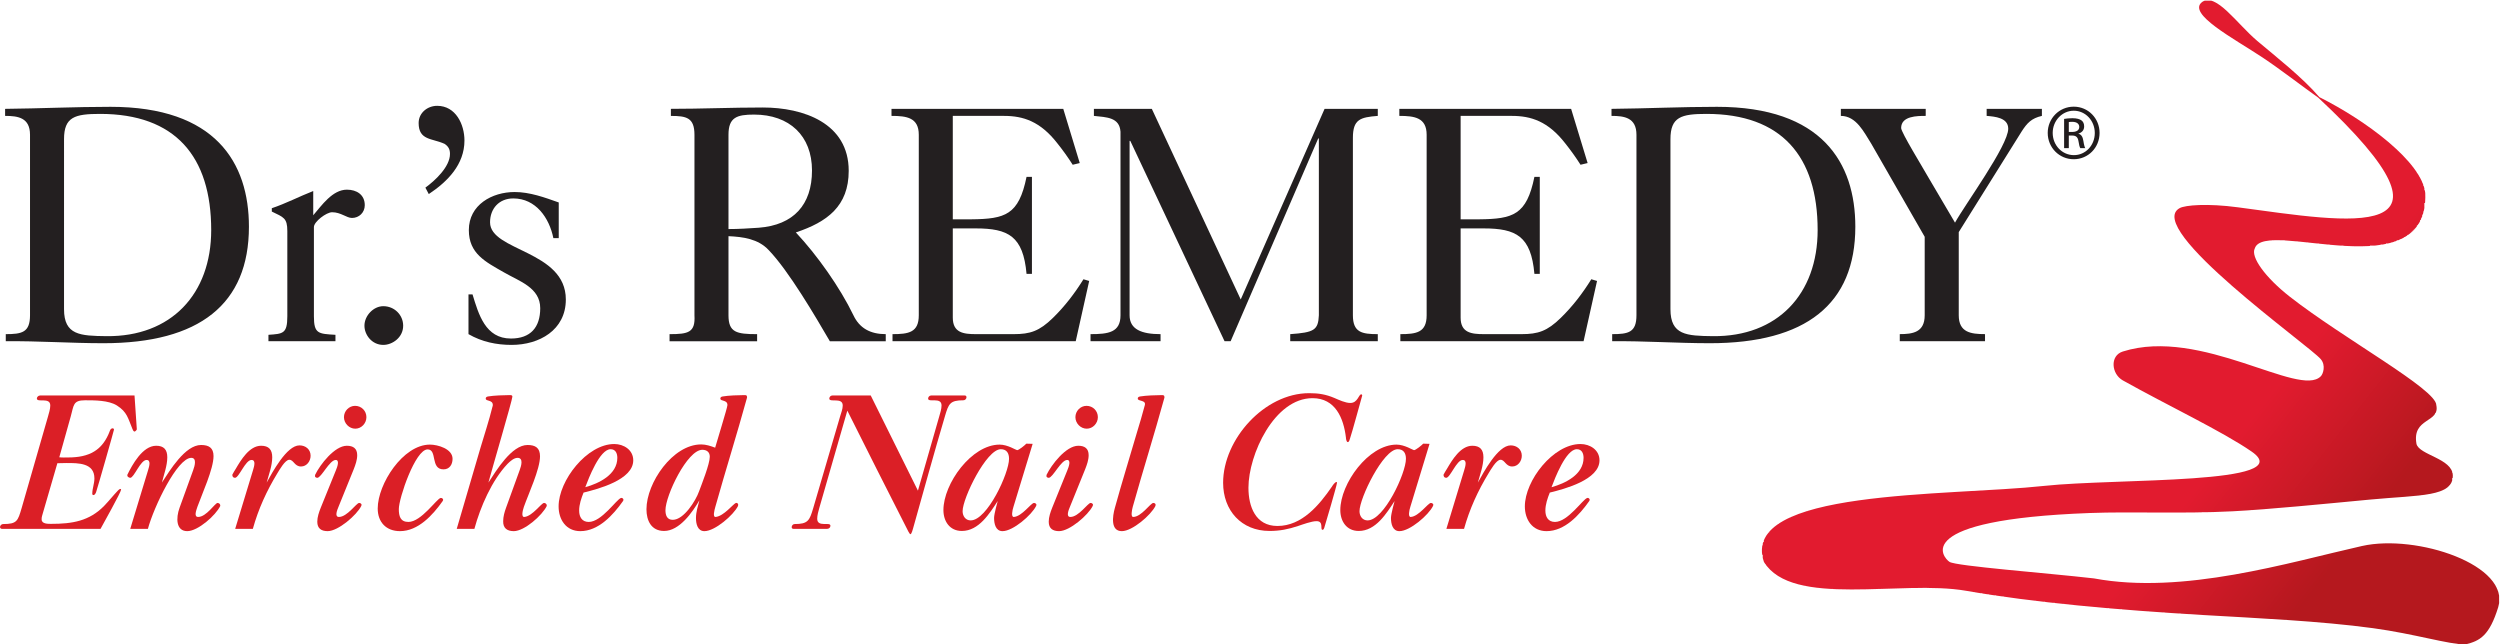
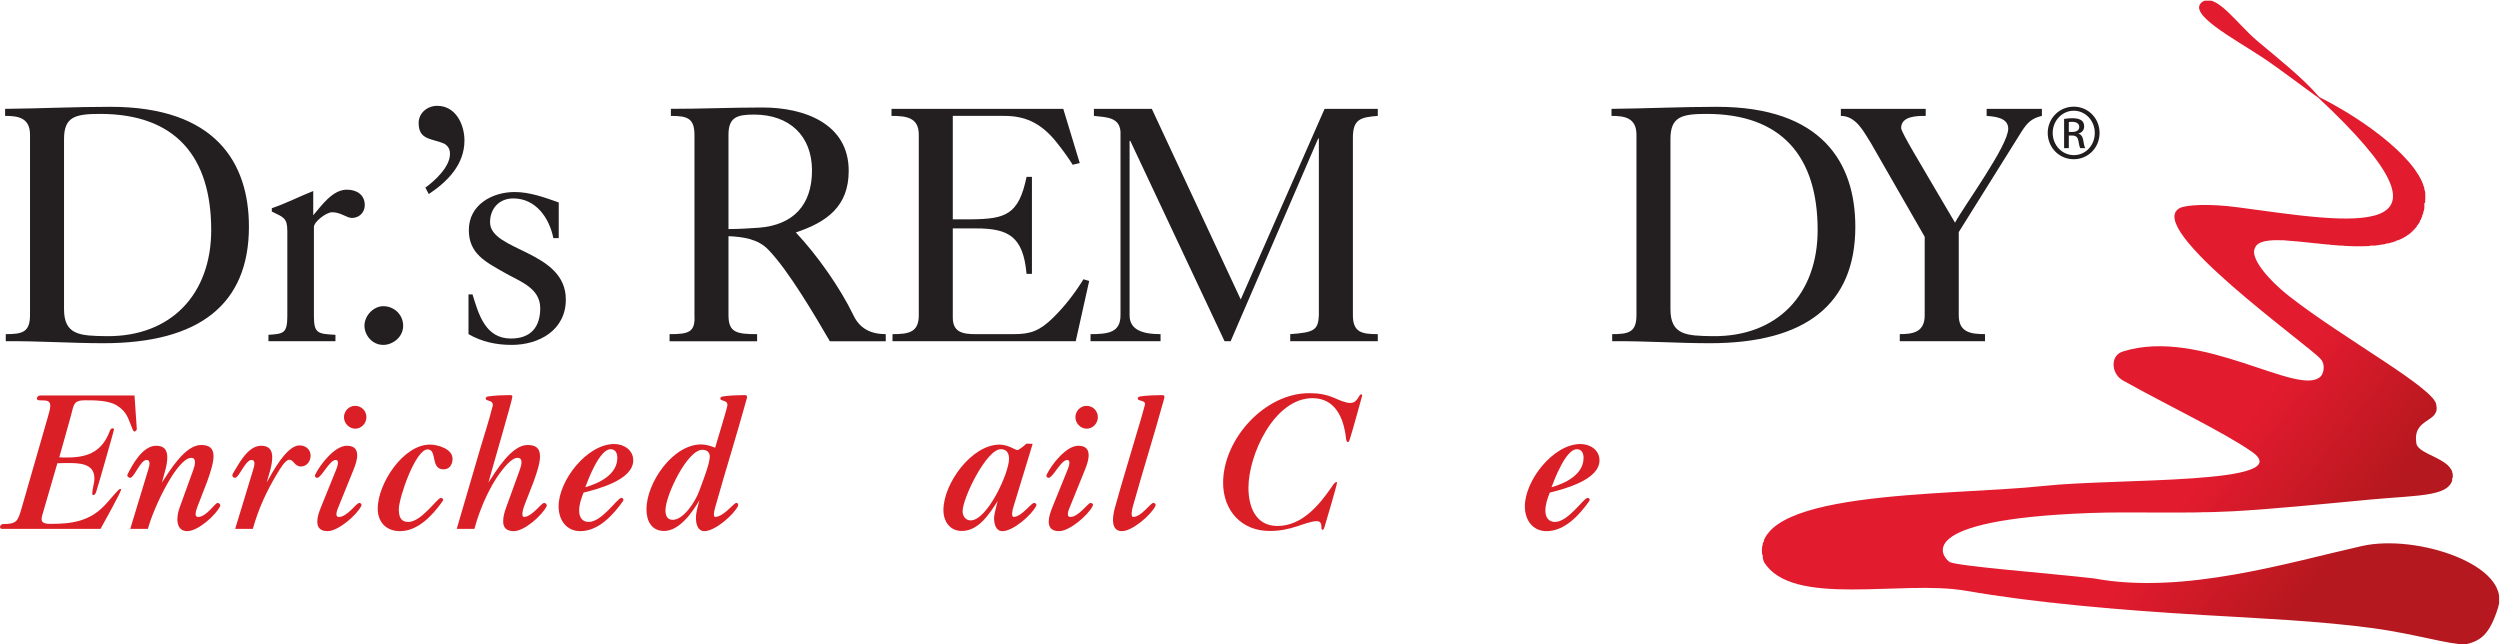
<svg xmlns="http://www.w3.org/2000/svg" viewBox="0 0 312.693 80.6" height="80.6" width="312.693" xml:space="preserve" id="svg2" version="1.1">
  <defs id="defs6">
    <clipPath id="clipPath76" clipPathUnits="userSpaceOnUse">
      <path id="path74" d="M 0,0 V 604 H 2345 V 0 Z" />
    </clipPath>
    <clipPath id="clipPath82" clipPathUnits="userSpaceOnUse">
      <path id="path80" d="m 2216.35,92.352 c -68.72,-15.438 -167.81,-46.074 -251.59,-30.418 -45.15,5.156 -129.3,11.504 -135.49,15.496 -6.18,3.949 -37.7,39.504 131.3,45.84 41.01,1.527 86.43,-0.84 134.21,1.621 34.66,1.789 85.9,6.933 129.39,11.027 46.54,4.375 77.9,2.297 77.33,22.781 -0.41,15.735 -31.57,18.996 -34.09,29.426 -4.4,24.852 22.23,19.512 18.61,36.387 0.22,14.804 -87.47,62.597 -137.54,101.816 -22.98,18.008 -36.95,37.363 -32.77,45.274 9.36,28.933 163.78,-40.098 159.94,51.992 -3.17,29.394 -56.23,68.347 -99.33,89.91 -16.19,18.781 -40.28,37.531 -58.41,52.851 -19.16,16.25 -38.49,45.325 -51.53,36.504 -14.85,-10.976 29.95,-34.441 56.55,-52.109 16.72,-11.102 37.81,-27.469 52.26,-37.656 0.02,-0.02 0.06,-0.047 0.08,-0.078 0.02,-0.008 0,-0.008 0,-0.02 -0.03,0.051 0,0.031 -0.08,0.098 0.03,-0.039 0.06,-0.067 0.08,-0.098 0.07,-0.086 0.1,-0.117 0.16,-0.144 149.03,-139.141 29.32,-116.766 -75.59,-102.707 -28.49,3.82 -49.35,2.089 -54.57,-0.731 -34.49,-18.652 121.66,-129.07 132.37,-141.777 4.88,-5.821 2.14,-13.946 0,-16.035 -19.99,-20.594 -112.38,46.453 -185.79,23.222 -12.36,-3.894 -10.69,-21.094 0,-27.082 41.64,-23.34 93.64,-47.937 120.95,-66.844 44.95,-31.125 -127.22,-24.882 -194.5,-32.136 -90.99,-9.875 -286.33,-2.727 -263.21,-71.332 26.51,-43.398 129.28,-16.551 189.66,-27.109 63.81,-11.148 142.66,-18.023 222.16,-22.723 49.62,-2.918 110.11,-5.586 159.76,-12.363 39.06,-5.332 71.42,-15.391 86.45,-15.234 14,3.125 22.83,8.562 30.96,34.852 12.25,39.543 -76.58,68.976 -127.73,57.5 z" />
    </clipPath>
    <linearGradient id="linearGradient90" spreadMethod="pad" gradientTransform="matrix(308.256,-242.094,-242.094,-308.256,1886.51,323.349)" gradientUnits="userSpaceOnUse" y2="0" x2="1" y1="0" x1="0">
      <stop id="stop84" offset="0" style="stop-opacity:1;stop-color:#e21b2f" />
      <stop id="stop86" offset="0.629" style="stop-opacity:1;stop-color:#e21b2f" />
      <stop id="stop88" offset="1" style="stop-opacity:1;stop-color:#b5181e" />
    </linearGradient>
  </defs>
  <g transform="matrix(1.333,0,0,-1.333,0,80.6)" id="g10">
    <g transform="scale(0.1)" id="g12">
      <path id="path14" style="fill:#231f20;fill-opacity:1;fill-rule:nonzero;stroke:none" d="m 60.078,314.504 c 0,-24.336 15.188,-24.984 39.84,-25.277 60.648,-0.641 98.258,39.484 98.258,99.543 0,69.207 -33.801,109.011 -104.274,109.011 -23.711,0 -33.824,-2.832 -33.824,-23.687 z M 4.789,502.512 c 32.844,0.32 65.73,1.914 98.902,1.914 98.594,0 129.883,-52.485 129.883,-112.524 0,-72.656 -46.465,-109.297 -136.535,-109.297 -30.637,0 -61.293,2.208 -91.625,1.868 v 6.648 c 15.152,0 22.75,1.582 22.75,17.695 v 169.387 c 0,16.102 -11.371,17.703 -23.375,17.703 v 6.606" />
      <path id="path16" style="fill:#231f20;fill-opacity:1;fill-rule:nonzero;stroke:none" d="m 251.887,284.473 v 6.023 c 13.601,0.949 17.715,0.949 17.715,17.375 v 79.942 c 0,12.332 -3.485,12.941 -14.559,18.328 v 3.144 c 13.258,4.438 25.914,11.074 38.871,16.125 v -22.742 c 7.906,9.156 18.024,24.02 31.606,24.02 9.168,0 16.75,-4.747 16.75,-14.551 0,-6.942 -5.372,-11.992 -12.004,-11.992 -5.047,0 -10.422,5.371 -18.657,5.371 -5.371,0 -17.062,-8.868 -17.062,-13.907 v -83.738 c 0,-16.426 4.113,-16.426 20.215,-17.375 v -6.023 h -62.875" />
      <path id="path18" style="fill:#231f20;fill-opacity:1;fill-rule:nonzero;stroke:none" d="m 341.965,299.031 c 0,9.465 8.519,18.321 17.68,18.321 10.437,0 18.652,-8.219 18.652,-18.321 0,-11.07 -10.117,-18.008 -18.652,-18.008 -10.743,0 -17.68,9.473 -17.68,18.008" />
      <path id="path20" style="fill:#231f20;fill-opacity:1;fill-rule:nonzero;stroke:none" d="m 399.141,428.586 c 9.144,6.637 23.078,19.59 23.078,31.617 0,4.082 -1.262,6.934 -5.055,9.465 -11.695,5.359 -24.348,3.137 -24.348,19.578 0,9.477 8.231,16.113 17.399,16.113 17.375,0 25.586,-17.363 25.586,-32.554 0,-22.422 -15.789,-38.539 -33.481,-50.239 l -3.179,6.02" />
      <path id="path22" style="fill:#231f20;fill-opacity:1;fill-rule:nonzero;stroke:none" d="m 439.59,328.406 h 3.793 c 5.695,-18.648 12.015,-41.402 36.027,-41.402 18.356,0 27.492,10.426 27.492,28.457 0,19.273 -19.578,25.269 -33.793,33.492 -17.711,10.09 -33.191,17.719 -33.191,39.817 0,23.703 21.793,35.703 42.98,35.703 14.215,0 28.11,-5.071 41.379,-9.793 v -33.5 h -5.043 c -3.789,18.965 -16.425,37.289 -37.613,37.289 -13.258,0 -21.797,-9.485 -21.797,-22.422 0,-27.192 71.106,-26.25 71.106,-72.406 0,-28.731 -24.946,-42.618 -50.891,-42.618 -14.195,0 -27.793,2.817 -40.449,10.098 v 37.285" />
      <path id="path24" style="fill:#231f20;fill-opacity:1;fill-rule:nonzero;stroke:none" d="m 761.91,444.688 c 0,32.558 -21.172,52.449 -54.355,52.449 -16.102,0 -24.008,-2.539 -24.008,-18.934 v -88.484 c 9.484,0 18.953,0.613 28.445,1.25 32.543,2.515 49.918,21.504 49.918,53.719 m -132.402,57.839 c 28.121,0 57.195,1.262 86.293,1.262 37.894,0 80.554,-14.543 80.554,-59.426 0,-33.164 -20.21,-48.008 -49.617,-57.808 19.918,-21.196 41.407,-51.528 54.059,-77.754 5.68,-12.016 15.773,-17.68 30.312,-17.68 v -6.648 h -52.453 c -13.265,22.746 -38.543,66.062 -57.504,85.644 -9.789,10.438 -24.004,12.313 -37.605,12.938 v -74.254 c 0,-16.117 7.601,-17.68 26.867,-17.68 v -6.648 h -82.16 v 6.648 c 17.68,0 24.309,1.563 23.371,17.68 v 169.402 c 0,16.121 -7.578,17.684 -22.117,17.684 v 6.64" />
      <path id="path26" style="fill:#231f20;fill-opacity:1;fill-rule:nonzero;stroke:none" d="m 837.457,284.473 v 6.648 c 15.16,0 24.652,1.582 24.652,17.68 v 169.402 c 0,16.121 -11.394,17.703 -25.609,17.703 v 6.621 h 161.172 l 15.468,-50.879 -6.62,-1.589 c -4.41,6.961 -9.176,13.582 -14.231,19.914 -16.117,20.855 -32.234,25.933 -50.238,25.933 H 894.02 v -97.039 h 17.371 c 31.925,0.321 44.547,4.11 51.832,39.813 h 5.062 v -90.996 h -5.062 c -3.168,35.382 -17.075,42.648 -47.731,42.648 H 894.02 v -83.738 c 0,-14.223 10.117,-15.473 21.796,-15.473 h 35.383 c 15.504,0 24.028,2.832 36.676,15.141 11.051,10.769 20.545,23.086 28.745,36.355 l 5.38,-1.594 -12.63,-56.55 H 837.457" />
      <path id="path28" style="fill:#231f20;fill-opacity:1;fill-rule:nonzero;stroke:none" d="m 1023.26,284.473 v 6.648 c 16.74,0 28.12,1.582 28.12,17.68 v 172.246 c -0.95,13.57 -12.96,13.57 -24.96,14.859 v 6.621 h 54.34 l 83.43,-178.867 78.69,178.867 h 49.92 v -6.621 c -16.43,-1.289 -23.36,-3.191 -23.36,-20.562 V 308.801 c 0,-16.098 8.52,-17.68 23.36,-17.68 v -6.648 h -82.16 v 6.648 c 22.43,1.582 26.24,3.789 26.87,17.68 v 165.918 h -0.63 l -82.16,-190.246 h -5.7 L 1060.56,472.5 h -0.65 V 308.801 c 0,-13.246 11.38,-17.68 29.06,-17.68 v -6.648 h -65.71" />
-       <path id="path30" style="fill:#231f20;fill-opacity:1;fill-rule:nonzero;stroke:none" d="m 1313.97,284.473 v 6.648 c 15.18,0 24.67,1.582 24.67,17.68 v 169.402 c 0,16.121 -11.41,17.703 -25.63,17.703 v 6.621 h 161.19 l 15.49,-50.879 -6.65,-1.589 c -4.42,6.961 -9.18,13.582 -14.22,19.914 -16.13,20.855 -32.23,25.933 -50.24,25.933 h -48.05 v -97.039 h 17.41 c 31.89,0.321 44.53,4.11 51.82,39.813 h 5.04 v -90.996 h -5.04 c -3.17,35.382 -17.08,42.648 -47.74,42.648 h -21.49 v -83.738 c 0,-14.223 10.12,-15.473 21.83,-15.473 h 35.39 c 15.47,0 24.01,2.832 36.64,15.141 11.08,10.769 20.55,23.086 28.76,36.355 l 5.38,-1.594 -12.63,-56.55 h -171.93" />
      <path id="path32" style="fill:#231f20;fill-opacity:1;fill-rule:nonzero;stroke:none" d="m 1567.41,314.504 c 0,-24.336 15.16,-24.984 39.8,-25.277 60.66,-0.641 98.31,39.484 98.31,99.543 0,69.207 -33.84,109.011 -104.31,109.011 -23.69,0 -33.8,-2.832 -33.8,-23.687 z m -55.32,188.008 c 32.86,0.32 65.73,1.914 98.91,1.914 98.58,0 129.88,-52.485 129.88,-112.524 0,-72.656 -46.47,-109.297 -136.51,-109.297 -30.63,0 -61.31,2.208 -91.64,1.868 v 6.648 c 15.16,0 22.78,1.582 22.78,17.695 v 169.387 c 0,16.102 -11.41,17.703 -23.42,17.703 v 6.606" />
      <path id="path34" style="fill:#231f20;fill-opacity:1;fill-rule:nonzero;stroke:none" d="m 1727.3,502.527 h 79.63 v -6.621 c -7.9,0 -23.06,0 -23.06,-11.386 0,-4.098 20.84,-37.911 24.33,-44.258 l 26.21,-44.532 c 9.16,16.743 49.94,72.356 49.94,88.149 0,10.445 -12.63,11.383 -20.25,12.027 v 6.621 h 51.84 v -6.621 c -9.75,-2.215 -13.87,-6.66 -18.96,-14.551 l -59.06,-94.492 v -78.047 c 0,-16.093 11.34,-17.675 24.65,-17.675 v -6.661 h -79.99 v 6.661 c 12.03,0 23.39,1.582 23.39,17.675 v 73.645 l -50.24,87.527 c -6.64,10.434 -13.89,25.918 -28.43,25.918 v 6.621" />
      <path id="path36" style="fill:#211c1d;fill-opacity:1;fill-rule:nonzero;stroke:none" d="m 1941.19,480.848 h 3.17 c 3.58,0 6.64,1.308 6.64,4.699 0,2.414 -1.72,4.797 -6.64,4.797 -1.44,0 -2.42,-0.102 -3.17,-0.215 z m 0,-15.211 h -4.41 v 27.437 c 2.33,0.332 4.49,0.664 7.79,0.664 4.15,0 6.9,-0.879 8.52,-2.066 1.64,-1.211 2.5,-3.07 2.5,-5.695 0,-3.606 -2.37,-5.793 -5.31,-6.672 v -0.211 c 2.37,-0.442 4.01,-2.621 4.58,-6.664 0.65,-4.278 1.29,-5.938 1.74,-6.793 h -4.61 c -0.63,0.855 -1.29,3.394 -1.82,6.992 -0.67,3.504 -2.44,4.844 -5.93,4.844 h -3.05 z m 4.58,35.117 c -10.79,0 -19.7,-9.309 -19.7,-20.805 0,-11.687 8.91,-20.855 19.83,-20.855 10.92,-0.121 19.67,9.168 19.67,20.758 0,11.593 -8.75,20.902 -19.67,20.902 z m 0.13,3.805 c 13.42,0 24.16,-10.918 24.16,-24.61 0,-13.886 -10.74,-24.707 -24.29,-24.707 -13.42,0 -24.37,10.821 -24.37,24.707 0,13.692 10.95,24.61 24.37,24.61 h 0.13" />
      <path id="path38" style="fill:#db1f26;fill-opacity:1;fill-rule:nonzero;stroke:none" d="m 126.395,199.719 c -1.258,0 -1.801,1.621 -2.161,2.515 -4.14,9.903 -4.859,15.84 -14.586,21.977 -7.738,4.852 -20.882,4.852 -29.886,4.852 -11.344,0 -10.445,-4.676 -13.328,-14.942 L 55.637,175.586 c 2.699,-0.363 5.578,-0.176 8.277,-0.176 19.629,0 32.414,6.477 39.254,25.203 0.363,1.075 1.262,2.16 2.52,2.16 0.722,0 1.261,-0.539 1.261,-1.261 0,-0.719 -15.305,-54.375 -16.742,-58.516 -0.363,-1.07 -1.262,-2.879 -2.523,-2.879 -0.902,0 -1.258,0.899 -1.082,1.621 0,4.325 1.984,9.18 1.984,14.043 0,14.578 -15.129,14.403 -26.109,14.403 -2.883,0 -5.762,-0.172 -8.645,-0.172 l -13.5,-46.457 c -0.543,-1.985 -1.445,-4.328 -1.266,-6.297 0,-4.328 6.125,-4.145 9.004,-4.145 19.625,0 35.652,2.524 49.699,16.914 4.497,4.692 8.46,9.731 12.96,14.414 0.54,0.539 1.442,1.438 2.34,1.438 0.364,0 0.543,-0.363 0.543,-0.723 0,-2.16 -17.109,-32.765 -19.265,-36.726 H 1.797 c -0.898,0 -1.621,0.543 -1.797,1.621 0,1.441 1.438,2.879 2.883,2.879 13.137,0 13.859,2.879 17.461,15.125 l 24.668,85.707 c 0.902,3.062 2.16,7.207 2.16,10.449 0,8.094 -12.426,2.332 -12.602,6.473 0,1.433 1.438,2.879 3.059,2.879 h 88.586 l 2.16,-31.688 c 0,-0.535 -1.262,-1.984 -1.98,-2.156" />
      <path id="path40" style="fill:#db1f26;fill-opacity:1;fill-rule:nonzero;stroke:none" d="m 175.691,106.27 c -10.441,0 -10.804,12.058 -7.199,21.96 l 12.781,35.293 c 1.622,4.321 3.422,11.528 -1.8,11.528 -13.145,0 -35.11,-45.918 -40.696,-66.621 h -16.558 l 16.742,55.093 c 1.082,3.594 2.879,9.543 -1.441,9.543 -5.762,0 -11.7,-16.75 -15.301,-16.75 -0.903,0 -2.703,0.903 -2.703,1.985 0,0.359 -0.18,0.539 0,0.91 4.504,9.176 14.222,27.184 27.007,27.184 7.204,0 10.446,-3.614 10.446,-10.809 0,-7.918 -3.242,-16.375 -5.043,-23.762 7.383,11.34 21.785,35.285 36.73,35.285 7.383,0 11.703,-2.707 11.703,-10.437 0,-12.074 -10.804,-35.473 -15.125,-47.539 -1.257,-3.781 -3.418,-9.543 0.723,-9.543 7.738,0 15.844,13.144 18.184,13.144 1.078,0 2.519,-0.898 2.519,-2.16 v -0.722 c -4.14,-8.641 -20.883,-23.582 -30.969,-23.582" />
      <path id="path42" style="fill:#db1f26;fill-opacity:1;fill-rule:nonzero;stroke:none" d="m 282.438,166.941 c -6.125,0 -6.84,6.313 -10.985,6.313 -3.965,0 -9.363,-9.731 -11.16,-12.609 -10.09,-16.575 -17.828,-33.489 -23.047,-52.215 H 220.68 l 16.742,55.093 c 1.086,3.594 2.883,9.543 -1.442,9.543 -5.761,0 -11.703,-16.75 -15.484,-16.75 -1.801,0 -2.516,1.274 -2.516,2.895 0,0.176 2.879,5.215 3.243,5.574 4.855,8.281 12.781,21.61 23.761,21.61 7.204,0 10.446,-3.614 10.446,-10.809 0,-7.918 -3.242,-16.375 -5.227,-23.762 5.227,9.356 18.735,34.922 30.793,34.922 5.762,0 10.445,-3.777 10.445,-9.726 0,-5.04 -3.605,-10.079 -9.003,-10.079" />
      <path id="path44" style="fill:#db1f26;fill-opacity:1;fill-rule:nonzero;stroke:none" d="m 333.367,202.41 c -5.762,0 -10.625,5.039 -10.625,10.805 0,5.758 4.684,10.625 10.446,10.625 5.945,0 10.621,-4.68 10.621,-10.625 0,-5.766 -4.676,-10.805 -10.442,-10.805 z m 5.582,-72.558 c -4.14,-8.457 -21.605,-23.582 -31.508,-23.582 -5.941,0 -9.726,2.519 -9.726,8.82 0,4.5 1.621,9.004 3.242,13.14 l 14.223,35.118 c 1.441,3.418 3.605,9.718 -0.18,9.718 -5.762,0 -13.5,-16.75 -17.285,-16.75 -1.078,0 -2.34,0.727 -2.156,1.809 0,0.176 0.179,0.898 0.179,1.086 4.5,9.352 18.184,27.184 29.707,27.184 5.942,0 9.723,-2.516 9.723,-8.829 0,-4.5 -1.617,-9.003 -3.238,-13.14 l -14.227,-35.11 c -1.437,-3.429 -3.965,-9.726 0.36,-9.726 7.742,0 16.386,13.144 18.906,13.144 1.078,0 2.344,-0.714 2.344,-1.98 -0.18,0 -0.364,-0.727 -0.364,-0.902" />
      <path id="path46" style="fill:#db1f26;fill-opacity:1;fill-rule:nonzero;stroke:none" d="m 416.172,164.246 c -12.602,0 -5.582,18.723 -14.942,18.723 -11.523,0 -27.011,-45.735 -27.011,-55.996 0,-6.66 1.445,-12.063 9.004,-12.063 12.066,0 26.648,21.965 30.25,22.5 0.902,0.188 2.343,-0.535 2.343,-1.797 0,-0.359 -0.363,-0.894 -0.543,-1.258 -9.183,-12.96 -22.867,-28.085 -39.968,-28.085 -12.965,0 -20.891,8.464 -20.891,21.242 0,23.043 23.77,59.961 48.977,59.961 7.379,0 21.25,-3.965 21.25,-13.325 0,-5.41 -2.883,-9.902 -8.469,-9.902" />
      <path id="path48" style="fill:#db1f26;fill-opacity:1;fill-rule:nonzero;stroke:none" d="m 482.047,106.27 c -6.301,0 -10.082,2.878 -9.902,9.367 0,4.312 1.257,8.629 2.699,12.593 l 12.785,35.293 c 1.617,4.321 3.601,11.528 -1.981,11.528 -3.421,0 -7.019,-3.246 -9.363,-5.586 -14.762,-15.492 -25.566,-40.512 -31.148,-61.035 h -16.563 l 22.145,75.625 c 3.785,12.781 8.097,25.742 11.344,38.883 0.179,0.546 0.359,1.085 0.359,1.621 0,5.226 -6.66,3.246 -6.66,6.125 0,1.433 1.258,1.804 2.34,1.984 5.043,0.895 15.121,1.258 20.164,1.258 1.261,0 2.519,0 2.519,-1.438 0,-3.062 -19.625,-69.683 -22.504,-80.664 7.383,11.34 21.785,35.285 36.731,35.285 7.383,0 11.703,-2.707 11.703,-10.617 0,-12.066 -10.801,-35.113 -15.121,-47.359 -1.262,-3.781 -2.703,-9.906 0.535,-9.543 7.742,0.906 15.844,13.144 18.367,13.144 1.082,0 2.524,-0.898 2.524,-2.16 v -0.722 c -4.141,-8.641 -20.891,-23.582 -30.973,-23.582" />
      <path id="path50" style="fill:#db1f26;fill-opacity:1;fill-rule:nonzero;stroke:none" d="m 572.945,183.152 c -10.265,0 -20.711,-27.554 -23.765,-35.652 12.961,3.602 30.066,11.887 30.066,27.551 0,4.137 -1.617,8.101 -6.301,8.101 z m -25.386,-40.703 c -2.164,-5.39 -4.141,-11.148 -4.141,-16.914 0,-5.945 2.699,-10.625 9,-10.625 12.062,0 25.926,21.067 30.25,22.5 0.902,0.371 2.344,-0.535 2.344,-1.797 0,-0.359 -0.364,-0.894 -0.543,-1.258 -9.188,-12.96 -22.867,-28.085 -39.973,-28.085 -13.324,0 -20.348,10.8 -20.348,23.222 0,24.309 26.649,58.524 52.219,58.524 9,0 17.821,-5.586 17.821,-15.313 0,-18.183 -32.586,-26.824 -46.629,-30.254" />
      <path id="path52" style="fill:#db1f26;fill-opacity:1;fill-rule:nonzero;stroke:none" d="m 658.98,182.605 c -14.042,0 -34.57,-42.847 -34.57,-56.718 0,-4.676 1.442,-9 6.844,-9 10.441,0 21.605,18.004 24.664,26.66 2.523,6.836 10.09,25.738 10.09,32.574 0,4.328 -2.883,6.484 -7.028,6.484 z m 41.774,48.262 c -9.363,-34.031 -19.988,-67.703 -29.527,-101.734 -0.907,-3.246 -2.704,-9.906 0.359,-9.543 7.738,0.906 16.203,12.058 18.902,13.144 1.082,0.364 2.344,-0.714 2.164,-1.804 0,-0.176 -0.179,-0.903 -0.179,-1.078 -4.145,-8.457 -21.61,-23.582 -31.512,-23.582 -6.481,0 -7.926,7.023 -7.926,12.238 0,5.758 1.805,11.172 3.242,16.746 -6.476,-11.16 -18.722,-28.809 -33.129,-28.809 -12.058,0 -16.562,9.727 -16.562,20.34 0,24.856 24.668,60.86 51.312,60.86 4.504,0 8.825,-1.434 13.149,-3.055 1.078,4.14 11.519,37.629 11.519,39.969 0,5.226 -6.66,3.246 -6.66,6.125 0,1.433 1.262,1.804 2.34,1.984 4.863,0.895 15.121,1.258 20.168,1.258 1.258,0 2.52,0 2.52,-1.621 0.179,-0.364 0,-0.899 -0.18,-1.438" />
-       <path id="path54" style="fill:#db1f26;fill-opacity:1;fill-rule:nonzero;stroke:none" d="m 903.988,229.063 c -12.601,0 -13.859,-3.243 -17.285,-14.766 -10.437,-35.285 -20.164,-70.574 -30.066,-105.867 -0.184,-0.547 -1.262,-4.867 -2.34,-5.043 -0.899,0 -2.879,4.316 -3.242,5.043 -18.907,36.914 -37.45,74 -55.996,110.918 L 768.77,128.055 c -0.899,-3.067 -1.977,-7.032 -1.977,-10.262 0.18,-8.289 12.422,-2.344 12.422,-6.484 0,-1.621 -1.442,-2.879 -3.063,-2.879 h -31.687 c -0.902,0 -1.621,0.543 -1.621,1.621 0,1.441 1.258,2.879 2.699,2.879 12.605,0 14.047,3.242 17.465,14.765 l 25.39,86.602 c 0.899,2.883 2.34,6.672 2.34,9.726 0.18,8.282 -12.601,2.52 -12.601,6.661 0,1.433 1.258,2.879 2.879,2.879 h 36.011 l 44.289,-89.305 19.989,69.676 c 0.902,3.07 2.164,7.035 2.164,10.277 0,8.277 -12.61,2.332 -12.61,6.473 0,1.433 1.258,2.879 2.879,2.879 h 31.516 c 0.898,0 1.617,-0.536 1.617,-1.622 0,-1.445 -1.262,-2.878 -2.883,-2.878" />
      <path id="path56" style="fill:#db1f26;fill-opacity:1;fill-rule:nonzero;stroke:none" d="m 939.059,183.152 c -13.508,0 -35.832,-45.918 -35.832,-58.164 0,-4.492 2.703,-8.64 7.566,-8.64 15.48,0 36.008,44.297 36.008,57.8 0,5.215 -2.16,9.004 -7.742,9.004 z m 33.129,-53.3 c -4.141,-8.457 -21.606,-23.582 -31.508,-23.582 -6.485,0 -7.926,7.023 -7.926,12.421 0,3.782 3.422,15.852 3.422,15.852 -7.563,-11.527 -17.645,-28.098 -33.672,-28.098 -11.344,0 -17.285,9.004 -17.285,19.629 0,24.668 26.289,61.399 52.761,61.399 7.555,0 15.481,-5.215 16.379,-5.215 1.621,0 7.383,4.676 8.645,6.109 l 5.941,-0.176 -18.004,-59.058 c -1.078,-3.246 -2.343,-9.731 0.36,-9.543 7.742,0.539 16.203,13.144 18.902,13.144 1.086,0 2.348,-0.714 2.348,-1.98 -0.184,0 -0.363,-0.727 -0.363,-0.902" />
      <path id="path58" style="fill:#db1f26;fill-opacity:1;fill-rule:nonzero;stroke:none" d="m 1019.69,202.41 c -5.76,0 -10.62,5.039 -10.62,10.805 0,5.758 4.68,10.625 10.44,10.625 5.94,0 10.63,-4.68 10.63,-10.625 0,-5.766 -4.69,-10.805 -10.45,-10.805 z m 5.58,-72.558 c -4.14,-8.457 -21.6,-23.582 -31.504,-23.582 -5.946,0 -9.723,2.519 -9.723,8.82 0,4.5 1.617,9.004 3.238,13.14 l 14.219,35.118 c 1.44,3.418 3.61,9.718 -0.17,9.718 -5.764,0 -13.51,-16.75 -17.287,-16.75 -1.082,0 -2.344,0.727 -2.164,1.809 0,0.176 0.184,0.898 0.184,1.086 4.5,9.352 18.177,27.184 29.707,27.184 5.94,0 9.72,-2.516 9.72,-8.829 0,-4.5 -1.62,-9.003 -3.24,-13.14 l -14.22,-35.11 c -1.44,-3.429 -3.97,-9.726 0.35,-9.726 7.75,0 16.39,13.144 18.91,13.144 1.09,0 2.34,-0.714 2.34,-1.98 -0.18,0 -0.36,-0.727 -0.36,-0.902" />
      <path id="path60" style="fill:#db1f26;fill-opacity:1;fill-rule:nonzero;stroke:none" d="m 1092.41,230.867 c -9.36,-34.031 -19.98,-67.703 -29.52,-101.734 -0.91,-3.246 -1.99,-9.543 0.36,-9.543 7.74,0 16.2,13.144 18.9,13.144 1.08,0 2.34,-0.714 2.16,-1.804 0,-0.176 -0.18,-0.903 -0.18,-1.078 -4.14,-8.457 -21.61,-23.582 -31.51,-23.582 -10.62,0 -8.82,13.679 -6.48,21.96 6.48,23.594 13.86,47.18 20.71,70.762 2.52,8.457 4.86,15.844 7.38,25.567 1.26,5.039 -6.66,3.246 -6.66,6.125 0,1.433 1.26,1.804 2.34,1.984 5.04,0.895 15.12,1.258 20.16,1.258 1.26,0 2.52,0 2.52,-1.621 0.18,-0.364 0,-0.899 -0.18,-1.438" />
      <path id="path62" style="fill:#db1f26;fill-opacity:1;fill-rule:nonzero;stroke:none" d="m 1266.85,193.594 c -0.18,-0.723 -0.9,-3.781 -2.16,-3.781 -1.44,0 -1.8,3.593 -1.8,4.32 -2.16,18.18 -9.9,36.914 -31.33,36.914 -35.83,0 -60.13,-52.934 -60.13,-84.082 0,-17.649 6.66,-35.844 27.18,-35.844 23.05,0 39.25,19.633 51.14,36.914 0.54,0.899 2.7,4.328 4.32,4.328 0.54,0 0.54,-0.722 0.36,-1.086 0,-1.797 -10.81,-38.711 -11.89,-41.953 -0.18,-0.722 -0.71,-1.797 -1.62,-1.797 -2.52,0 1.44,8.11 -5.58,8.11 -4.68,0 -12.96,-3.071 -17.28,-4.516 -9.18,-3.055 -17.11,-4.676 -26.83,-4.676 -26.47,0 -43.57,19.27 -43.57,45.196 0,40.871 38.89,84.089 80.66,84.089 9,0 15.66,-1.093 23.77,-4.507 4.14,-1.797 10.26,-4.68 14.94,-4.68 7.02,0 7.75,8.094 10.26,8.094 0.55,0 0.9,-0.528 0.9,-1.074 -0.17,-0.536 -10.07,-36.727 -11.34,-39.969" />
-       <path id="path64" style="fill:#db1f26;fill-opacity:1;fill-rule:nonzero;stroke:none" d="m 1311.46,183.152 c -13.5,0 -35.83,-45.918 -35.83,-58.164 0,-4.492 2.7,-8.64 7.57,-8.64 15.48,0 36.01,44.297 36.01,57.8 0,5.215 -2.16,9.004 -7.75,9.004 z m 33.13,-53.3 c -4.14,-8.457 -21.6,-23.582 -31.5,-23.582 -6.49,0 -7.93,7.023 -7.93,12.421 0,3.782 3.42,15.852 3.42,15.852 -7.56,-11.527 -17.64,-28.098 -33.67,-28.098 -11.34,0 -17.28,9.004 -17.28,19.629 0,24.668 26.29,61.399 52.76,61.399 7.56,0 15.48,-5.215 16.38,-5.215 1.62,0 7.38,4.676 8.64,6.109 l 5.94,-0.176 -18,-59.058 c -1.08,-3.246 -2.34,-9.731 0.36,-9.543 7.74,0.539 16.2,13.144 18.9,13.144 1.09,0 2.35,-0.714 2.35,-1.98 -0.18,0 -0.37,-0.727 -0.37,-0.902" />
-       <path id="path66" style="fill:#db1f26;fill-opacity:1;fill-rule:nonzero;stroke:none" d="m 1418.93,166.941 c -6.13,0 -6.85,6.313 -10.99,6.313 -3.96,0 -9.36,-9.731 -11.16,-12.609 -10.08,-16.575 -17.82,-33.489 -23.05,-52.215 h -16.56 l 16.74,55.093 c 1.09,3.594 2.88,9.543 -1.44,9.543 -5.76,0 -11.7,-16.75 -15.48,-16.75 -1.8,0 -2.52,1.274 -2.52,2.895 0,0.176 2.88,5.215 3.24,5.574 4.86,8.281 12.78,21.61 23.76,21.61 7.21,0 10.45,-3.614 10.45,-10.809 0,-7.918 -3.24,-16.375 -5.22,-23.762 5.22,9.356 18.72,34.922 30.79,34.922 5.76,0 10.44,-3.777 10.44,-9.726 0,-5.04 -3.6,-10.079 -9,-10.079" />
      <path id="path68" style="fill:#db1f26;fill-opacity:1;fill-rule:nonzero;stroke:none" d="m 1479.58,183.152 c -10.26,0 -20.71,-27.554 -23.77,-35.652 12.97,3.602 30.07,11.887 30.07,27.551 0,4.137 -1.62,8.101 -6.3,8.101 z m -25.39,-40.703 c -2.16,-5.39 -4.14,-11.148 -4.14,-16.914 0,-5.945 2.7,-10.625 9,-10.625 12.07,0 25.93,21.067 30.25,22.5 0.91,0.371 2.35,-0.535 2.35,-1.797 0,-0.359 -0.37,-0.894 -0.55,-1.258 -9.18,-12.96 -22.86,-28.085 -39.97,-28.085 -13.32,0 -20.34,10.8 -20.34,23.222 0,24.309 26.64,58.524 52.21,58.524 9,0 17.83,-5.586 17.83,-15.313 0,-18.183 -32.59,-26.824 -46.64,-30.254" />
      <g id="g70">
        <g clip-path="url(#clipPath76)" id="g72">
          <g clip-path="url(#clipPath82)" id="g78">
            <path id="path92" style="fill:url(#linearGradient90);fill-opacity:1;fill-rule:nonzero;stroke:none" d="m 2302,0 v 1 h -6 v 1 h -5 v 1 h -5 v 1 h -5 v 1 h -5 v 1 h -4 v 1 h -5 v 1 h -5 v 1 h -5 v 1 h -5 v 1 h -6 v 1 h -5 v 1 h -7 v 1 h -6 v 1 h -9 v 1 h -8 v 1 h -9 v 1 h -9 v 1 h -11 v 1 h -12 v 1 h -13 v 1 h -13 v 1 h -16 v 1 h -16 v 1 h -17 v 1 h -18 v 1 h -17 v 1 h -14 v 1 h -15 v 1 h -15 v 1 h -14 v 1 h -11 v 1 h -12 v 1 h -12 v 1 h -11 v 1 h -11 v 1 h -8 v 1 h -9 v 1 h -9 v 1 h -9 v 1 h -9 v 1 h -8 v 1 h -7 v 1 h -6 v 1 h -7 v 1 h -7 v 1 h -6 v 1 h -7 v 1 h -7 v 1 h -7 v 1 h -8 v 1 h -23 v 1 h -4 v -1 h -42 v -1 h -42 v 1 h -13 v 1 h -9 v 1 h -4 v 1 h -5 v 1 h -4 v 1 h -3 v 1 h -3 v 1 h -3 v 1 h -2 v 1 h -2 v 1 h -2 v 1 h -2 v 1 h -1 v 1 h -1 v 1 h -2 v 1 h -1 v 1 h -1 v 1 h -1 v 1 h -1 v 1 h -1 v 1 h -1 v 1 h -1 v 2 h -1 v 1 h -1 v 2 h -1 v 6 h -1 v 9 h 1 v 3 h 1 v 4 h 1 v 2 h 1 v 1 h 1 v 1 h 1 v 1 h 1 v 2 h 1 v 1 h 1 v 1 h 1 v 1 h 1 v 1 h 2 v 1 h 1 v 1 h 2 v 1 h 1 v 1 h 2 v 1 h 1 v 1 h 2 v 1 h 2 v 1 h 3 v 1 h 2 v 1 h 2 v 1 h 2 v 1 h 3 v 1 h 3 v 1 h 4 v 1 h 3 v 1 h 3 v 1 h 4 v 1 h 4 v 1 h 5 v 1 h 4 v 1 h 5 v 1 h 6 v 1 h 7 v 1 h 6 v 1 h 8 v 1 h 8 v 1 h 9 v 1 h 10 v 1 h 11 v 1 h 14 v 1 h 14 v 1 h 16 v 1 h 18 v 1 h 17 v 1 h 16 v 1 h 14 v 1 h 12 v 1 h 11 v 1 h 11 v 1 h 16 v 1 h 23 v 1 h 26 v 1 h 26 v 1 h 20 v 1 h 16 v 1 h 12 v 1 h 9 v 1 h 8 v 1 h 6 v 1 h 6 v 1 h 4 v 1 h 4 v 1 h 3 v 1 h 2 v 1 h 2 v 1 h 2 v 1 h 1 v 2 h 1 v 4 h -1 v 2 h -1 v 1 h -1 v 1 h -2 v 1 h -1 v 1 h -1 v 1 h -1 v 1 h -2 v 1 h -1 v 1 h -2 v 1 h -2 v 1 h -1 v 1 h -2 v 1 h -1 v 1 h -2 v 1 h -2 v 1 h -1 v 1 h -2 v 1 h -2 v 1 h -1 v 1 h -2 v 1 h -2 v 1 h -2 v 1 h -2 v 1 h -1 v 1 h -2 v 1 h -2 v 1 h -2 v 1 h -2 v 1 h -1 v 1 h -2 v 1 h -2 v 1 h -2 v 1 h -2 v 1 h -2 v 1 h -2 v 1 h -2 v 1 h -1 v 1 h -2 v 1 h -2 v 1 h -2 v 1 h -2 v 1 h -2 v 1 h -2 v 1 h -2 v 1 h -2 v 1 h -2 v 1 h -1 v 1 h -2 v 1 h -2 v 1 h -2 v 1 h -2 v 1 h -2 v 1 h -2 v 1 h -2 v 1 h -2 v 1 h -2 v 1 h -1 v 1 h -2 v 1 h -2 v 1 h -2 v 1 h -2 v 1 h -2 v 1 h -2 v 1 h -2 v 1 h -1 v 1 h -2 v 1 h -2 v 1 h -2 v 1 h -2 v 1 h -1 v 1 h -2 v 1 h -2 v 1 h -1 v 1 h -2 v 1 h -1 v 2 h -1 v 1 h -1 v 2 h -1 v 2 h -1 v 11 h 1 v 2 h 1 v 1 h 1 v 1 h 1 v 1 h 1 v 1 h 2 v 1 h 2 v 1 h 4 v 1 h 4 v 1 h 5 v 1 h 8 v 1 h 27 v -1 h 10 v -1 h 6 v -1 h 6 v -1 h 4 v -1 h 5 v -1 h 4 v -1 h 4 v -1 h 4 v -1 h 3 v -1 h 4 v -1 h 3 v -1 h 3 v -1 h 4 v -1 h 3 v -1 h 3 v -1 h 3 v -1 h 3 v -1 h 3 v -1 h 3 v -1 h 3 v -1 h 3 v -1 h 3 v -1 h 3 v -1 h 3 v -1 h 3 v -1 h 4 v -1 h 3 v -1 h 4 v -1 h 3 v -1 h 5 v -1 h 6 v -1 h 7 v 1 h 5 v 1 h 2 v 1 h 1 v 1 h 1 v 1 h 1 v 1 h 1 v 4 h 1 v 4 h -1 v 2 h -1 v 2 h -1 v 2 h -1 v 1 h -1 v 1 h -1 v 1 h -2 v 1 h -1 v 1 h -1 v 1 h -1 v 1 h -1 v 1 h -2 v 1 h -1 v 1 h -1 v 1 h -1 v 1 h -1 v 1 h -2 v 1 h -1 v 1 h -1 v 1 h -1 v 1 h -2 v 1 h -1 v 1 h -1 v 1 h -1 v 1 h -2 v 1 h -1 v 1 h -1 v 1 h -2 v 1 h -1 v 1 h -1 v 1 h -1 v 1 h -2 v 1 h -1 v 1 h -1 v 1 h -1 v 1 h -2 v 1 h -1 v 1 h -1 v 1 h -1 v 1 h -1 v 1 h -2 v 1 h -1 v 1 h -1 v 1 h -1 v 1 h -2 v 1 h -1 v 1 h -1 v 1 h -1 v 1 h -2 v 1 h -1 v 1 h -1 v 1 h -1 v 1 h -1 v 1 h -2 v 1 h -1 v 1 h -1 v 1 h -1 v 1 h -1 v 1 h -2 v 1 h -1 v 1 h -1 v 1 h -1 v 1 h -1 v 1 h -1 v 1 h -2 v 1 h -1 v 1 h -1 v 1 h -1 v 1 h -1 v 1 h -1 v 1 h -2 v 1 h -1 v 1 h -1 v 1 h -1 v 1 h -1 v 1 h -1 v 1 h -1 v 1 h -1 v 1 h -2 v 1 h -1 v 1 h -1 v 1 h -1 v 1 h -1 v 1 h -1 v 1 h -1 v 1 h -1 v 1 h -1 v 1 h -1 v 1 h -1 v 1 h -1 v 1 h -1 v 1 h -1 v 1 h -2 v 1 h -1 v 1 h -1 v 1 h -1 v 1 h -1 v 2 h -1 v 1 h -1 v 1 h -1 v 1 h -1 v 1 h -1 v 1 h -1 v 1 h -1 v 1 h -1 v 1 h -1 v 1 h -1 v 1 h -1 v 2 h -1 v 1 h -1 v 1 h -1 v 1 h -1 v 1 h -1 v 2 h -1 v 1 h -1 v 2 h -1 v 1 h -1 v 2 h -1 v 1 h -1 v 2 h -1 v 2 h -1 v 2 h -1 v 3 h -1 v 8 h 1 v 1 h 1 v 2 h 1 v 1 h 1 v 1 h 3 v 1 h 4 v 1 h 9 v 1 h 21 v -1 h 10 v -1 h 10 v -1 h 8 v -1 h 7 v -1 h 7 v -1 h 8 v -1 h 7 v -1 h 8 v -1 h 9 v -1 h 9 v -1 h 10 v -1 h 14 v -1 h 24 v 1 h 9 v 1 h 5 v 1 h 3 v 1 h 3 v 1 h 2 v 1 h 2 v 1 h 2 v 1 h 1 v 1 h 1 v 1 h 1 v 1 h 1 v 1 h 1 v 3 h 1 v 3 h 1 v 6 h -1 v 4 h -1 v 3 h -1 v 3 h -1 v 2 h -1 v 2 h -1 v 2 h -1 v 2 h -1 v 1 h -1 v 2 h -1 v 2 h -1 v 1 h -1 v 2 h -1 v 1 h -1 v 1 h -1 v 2 h -1 v 1 h -1 v 2 h -1 v 1 h -1 v 1 h -1 v 1 h -1 v 2 h -1 v 1 h -1 v 1 h -1 v 1 h -1 v 2 h -1 v 1 h -1 v 1 h -1 v 1 h -1 v 1 h -1 v 1 h -1 v 1 h -1 v 2 h -1 v 1 h -1 v 1 h -1 v 1 h -1 v 1 h -1 v 1 h -1 v 1 h -1 v 1 h -1 v 1 h -1 v 1 h -1 v 1 h -1 v 1 h -1 v 1 h -1 v 1 h -1 v 1 h -1 v 1 h -1 v 1 h -1 v 1 h -1 v 1 h -1 v 1 h -1 v 1 h -1 v 1 h -1 v 1 h -1 v 1 h -1 v 1 h -1 v 1 h -1 v 1 h -1 v 1 h -1 v 1 h -1 v 1 h -1 v 1 h -1 v 1 h -1 v 1 h -1 v 1 h -1 v 1 h -1 v 1 h -1 v 1 h -1 v 1 h -1 v 1 h -2 v 1 h -1 v 1 h -1 v 1 h -2 v 1 h -1 v 1 h -1 v 1 h -2 v 1 h -1 v 1 h -2 v 1 h -1 v 1 h -1 v 1 h -2 v 1 h -1 v 1 h -1 v 1 h -2 v 1 h -1 v 1 h -1 v 1 h -2 v 1 h -1 v 1 h -2 v 1 h -1 v 1 h -1 v 1 h -2 v 1 h -1 v 1 h -1 v 1 h -2 v 1 h -1 v 1 h -2 v 1 h -1 v 1 h -1 v 1 h -2 v 1 h -1 v 1 h -2 v 1 h -1 v 1 h -2 v 1 h -1 v 1 h -1 v 1 h -2 v 1 h -2 v 1 h -1 v 1 h -2 v 1 h -1 v 1 h -2 v 1 h -1 v 1 h -2 v 1 h -1 v 1 h -2 v 1 h -2 v 1 h -1 v 1 h -2 v 1 h -1 v 1 h -2 v 1 h -2 v 1 h -1 v 1 h -2 v 1 h -1 v 1 h -2 v 1 h -1 v 1 h -2 v 1 h -1 v 1 h -2 v 1 h -1 v 1 h -2 v 1 h -1 v 1 h -2 v 1 h -1 v 1 h -1 v 1 h -1 v 1 h -2 v 1 h -1 v 1 h -1 v 1 h -1 v 1 h -2 v 2 h -1 v 1 h -1 v 1 h -1 v 1 h -1 v 1 h -1 v 2 h -1 v 3 h -1 v 4 h 1 v 1 h 1 v 2 h 1 v 1 h 12 v -1 h 2 v -1 h 1 v -1 h 2 v -1 h 1 v -1 h 2 v -1 h 1 v -1 h 1 v -1 h 1 v -1 h 1 v -1 h 1 v -1 h 1 v -1 h 1 v -1 h 1 v -1 h 1 v -1 h 1 v -1 h 1 v -1 h 1 v -1 h 1 v -1 h 1 v -1 h 1 v -1 h 1 v -1 h 1 v -1 h 1 v -1 h 1 v -1 h 1 v -1 h 1 v -1 h 1 v -1 h 1 v -1 h 1 v -1 h 1 v -1 h 1 v -1 h 1 v -1 h 1 v -1 h 2 v -1 h 1 v -1 h 1 v -1 h 1 v -1 h 1 v -1 h 1 v -1 h 1 v -1 h 2 v -1 h 1 v -1 h 1 v -1 h 1 v -1 h 1 v -1 h 2 v -1 h 1 v -1 h 1 v -1 h 1 v -1 h 1 v -1 h 2 v -1 h 1 v -1 h 1 v -1 h 1 v -1 h 1 v -1 h 2 v -1 h 1 v -1 h 1 v -1 h 1 v -1 h 1 v -1 h 1 v -1 h 2 v -1 h 1 v -1 h 1 v -1 h 1 v -1 h 1 v -1 h 1 v -1 h 1 v -1 h 1 v -1 h 1 v -1 h 1 v -1 h 2 v -1 h 1 v -1 h 1 v -1 h 1 v -1 h 1 v -1 h 1 v -1 h 1 v -1 h 1 v -1 h 1 v -1 h 1 v -1 h 1 v -1 h 1 v -1 h 1 v -1 h 1 v -2 h 1 v -1 h 1 v -1 h 1 v -1 h 2 v -1 h 2 v -1 h 1 v -1 h 2 v -1 h 2 v -1 h 2 v -1 h 2 v -1 h 2 v -1 h 2 v -1 h 1 v -1 h 2 v -1 h 2 v -1 h 1 v -1 h 2 v -1 h 2 v -1 h 1 v -1 h 2 v -1 h 2 v -1 h 1 v -1 h 2 v -1 h 1 v -1 h 2 v -1 h 1 v -1 h 2 v -1 h 1 v -1 h 2 v -1 h 1 v -1 h 1 v -1 h 2 v -1 h 1 v -1 h 2 v -1 h 1 v -1 h 1 v -1 h 2 v -1 h 1 v -1 h 1 v -1 h 1 v -1 h 2 v -1 h 1 v -1 h 1 v -1 h 2 v -1 h 1 v -1 h 1 v -1 h 1 v -1 h 1 v -1 h 1 v -1 h 1 v -1 h 1 v -1 h 1 v -1 h 2 v -1 h 1 v -1 h 1 v -1 h 1 v -1 h 1 v -1 h 1 v -1 h 1 v -1 h 1 v -1 h 1 v -2 h 1 v -1 h 1 v -1 h 1 v -1 h 1 v -1 h 1 v -1 h 1 v -2 h 1 v -1 h 1 v -1 h 1 v -2 h 1 v -2 h 1 v -1 h 1 v -2 h 1 v -1 h 1 v -2 h 1 v -3 h 1 v -3 h 1 v -4 h 1 v -12 h -1 v -8 h -1 v -3 h -1 v -3 h -1 v -2 h -1 v -3 h -1 v -1 h -1 v -1 h -1 v -2 h -1 v -1 h -1 v -1 h -1 v -1 h -1 v -1 h -1 v -1 h -1 v -1 h -1 v -1 h -2 v -1 h -1 v -1 h -2 v -1 h -1 v -1 h -3 v -1 h -3 v -1 h -2 v -1 h -3 v -1 h -5 v -1 h -5 v -1 h -10 v -1 h -25 v 1 h -13 v 1 h -10 v 1 h -10 v 1 h -10 v 1 h -12 v 1 h -12 v -1 h -7 v -1 h -3 v -1 h -2 v -1 h -1 v -1 h -1 v -1 h -1 v -2 h -1 v -7 h 1 v -2 h 1 v -3 h 1 v -1 h 1 v -2 h 1 v -1 h 1 v -2 h 1 v -1 h 1 v -1 h 1 v -2 h 1 v -1 h 1 v -1 h 1 v -1 h 1 v -1 h 1 v -1 h 1 v -1 h 1 v -1 h 1 v -2 h 2 v -1 h 1 v -1 h 1 v -1 h 1 v -1 h 1 v -1 h 1 v -1 h 1 v -1 h 1 v -1 h 1 v -1 h 2 v -1 h 1 v -1 h 1 v -1 h 1 v -1 h 1 v -1 h 2 v -1 h 1 v -1 h 1 v -1 h 2 v -1 h 1 v -1 h 1 v -1 h 2 v -1 h 1 v -1 h 1 v -1 h 2 v -1 h 1 v -1 h 2 v -1 h 1 v -1 h 1 v -1 h 2 v -1 h 1 v -1 h 2 v -1 h 1 v -1 h 1 v -1 h 2 v -1 h 1 v -1 h 2 v -1 h 1 v -1 h 2 v -1 h 1 v -1 h 2 v -1 h 1 v -1 h 2 v -1 h 1 v -1 h 2 v -1 h 1 v -1 h 2 v -1 h 1 v -1 h 2 v -1 h 1 v -1 h 2 v -1 h 1 v -1 h 2 v -1 h 1 v -1 h 2 v -1 h 1 v -1 h 2 v -1 h 1 v -1 h 2 v -1 h 1 v -1 h 2 v -1 h 1 v -1 h 2 v -1 h 1 v -1 h 2 v -1 h 1 v -1 h 2 v -1 h 1 v -1 h 2 v -1 h 1 v -1 h 2 v -1 h 1 v -1 h 2 v -1 h 1 v -1 h 2 v -1 h 1 v -1 h 2 v -1 h 1 v -1 h 2 v -1 h 1 v -1 h 2 v -1 h 1 v -1 h 2 v -1 h 1 v -1 h 2 v -1 h 1 v -1 h 2 v -1 h 1 v -1 h 2 v -1 h 1 v -1 h 1 v -1 h 2 v -1 h 1 v -1 h 2 v -1 h 1 v -1 h 1 v -1 h 1 v -1 h 2 v -1 h 1 v -1 h 1 v -1 h 2 v -1 h 1 v -1 h 1 v -1 h 1 v -1 h 1 v -1 h 1 v -1 h 1 v -1 h 1 v -1 h 1 v -1 h 1 v -1 h 1 v -1 h 1 v -2 h 1 v -3 h 1 v -7 h -1 v -1 h -1 v -2 h -1 v -1 h -1 v -1 h -1 v -1 h -1 v -1 h -2 v -1 h -1 v -1 h -1 v -1 h -2 v -1 h -1 v -1 h -1 v -1 h -1 v -1 h -1 v -1 h -1 v -2 h -1 v -3 h -1 v -10 h 1 v -2 h 1 v -1 h 1 v -1 h 1 v -1 h 1 v -1 h 2 v -1 h 2 v -1 h 2 v -1 h 1 v -1 h 2 v -1 h 3 v -1 h 1 v -1 h 2 v -1 h 2 v -1 h 2 v -1 h 1 v -1 h 2 v -1 h 1 v -1 h 1 v -1 h 1 v -1 h 1 v -1 h 1 v -1 h 1 v -4 h 1 v -5 h -1 v -5 h -1 v -1 h -1 v -1 h -1 v -1 h -1 v -1 h -1 v -1 h -1 v -1 h -2 v -1 h -2 v -1 h -3 v -1 h -4 v -1 h -5 v -1 h -7 v -1 h -9 v -1 h -12 v -1 h -13 v -1 h -12 v -1 h -11 v -1 h -11 v -1 h -10 v -1 h -11 v -1 h -11 v -1 h -10 v -1 h -12 v -1 h -12 v -1 h -12 v -1 h -14 v -1 h -15 v -1 h -31 v -1 h -110 v -1 h -20 v -1 h -13 v -1 h -12 v -1 h -10 v -1 h -8 v -1 h -7 v -1 h -6 v -1 h -6 v -1 h -6 v -1 h -4 v -1 h -4 v -1 h -4 v -1 h -3 v -1 h -3 v -1 h -3 v -1 h -3 v -1 h -3 v -1 h -2 v -1 h -2 v -1 h -2 v -1 h -1 v -1 h -2 v -1 h -1 v -1 h -2 v -1 h -1 v -1 h -1 v -1 h -1 v -2 h -1 v -2 h -1 v -8 h 1 v -1 h 1 v -2 h 1 v -1 h 1 v -1 h 1 v -1 h 2 v -1 h 4 v -1 h 6 v -1 h 7 v -1 h 8 v -1 h 9 v -1 h 9 v -1 h 10 v -1 h 10 v -1 h 11 v -1 h 10 v -1 h 11 v -1 h 10 v -1 h 10 v -1 h 9 v -1 h 10 v -1 h 8 v -1 h 8 v -1 h 9 v -1 h 25 v -1 h 15 v 1 h 13 v 1 h 12 v 1 h 10 v 1 h 7 v 1 h 7 v 1 h 7 v 1 h 6 v 1 h 6 v 1 h 5 v 1 h 6 v 1 h 5 v 1 h 5 v 1 h 5 v 1 h 5 v 1 h 4 v 1 h 5 v 1 h 4 v 1 h 5 v 1 h 4 v 1 h 4 v 1 h 5 v 1 h 4 v 1 h 4 v 1 h 4 v 1 h 4 v 1 h 5 v 1 h 4 v 1 h 4 v 1 h 4 v 1 h 4 v 1 h 5 v 1 h 4 v 1 h 4 v 1 h 4 v 1 h 6 v 1 h 6 v 1 h 31 v -1 h 8 v -1 h 7 v -1 h 5 v -1 h 4 v -1 h 4 v -1 h 4 v -1 h 3 v -1 h 3 v -1 h 3 v -1 h 3 v -1 h 3 v -1 h 2 v -1 h 2 v -1 h 3 v -1 h 2 v -1 h 2 v -1 h 2 v -1 h 1 v -1 h 2 v -1 h 2 v -1 h 2 v -1 h 1 v -1 h 1 v -1 h 2 v -1 h 1 v -1 h 2 v -1 h 1 v -1 h 1 v -1 h 1 v -1 h 1 v -1 h 1 v -1 h 1 v -1 h 1 v -1 h 1 v -2 h 1 v -1 h 1 v -1 h 1 v -2 h 1 v -3 h 1 v -2 h 1 V 34 h -1 v -3 h -1 v -3 h -1 v -3 h -1 v -2 h -1 v -2 h -1 v -2 h -1 v -2 h -1 v -2 h -1 v -1 h -1 v -2 h -1 v -1 h -1 v -1 h -1 V 8 h -2 V 7 h -1 V 6 h -1 V 5 h -1 V 4 h -2 V 3 h -2 V 2 h -3 V 1 h -3 V 0" />
          </g>
        </g>
      </g>
    </g>
  </g>
</svg>